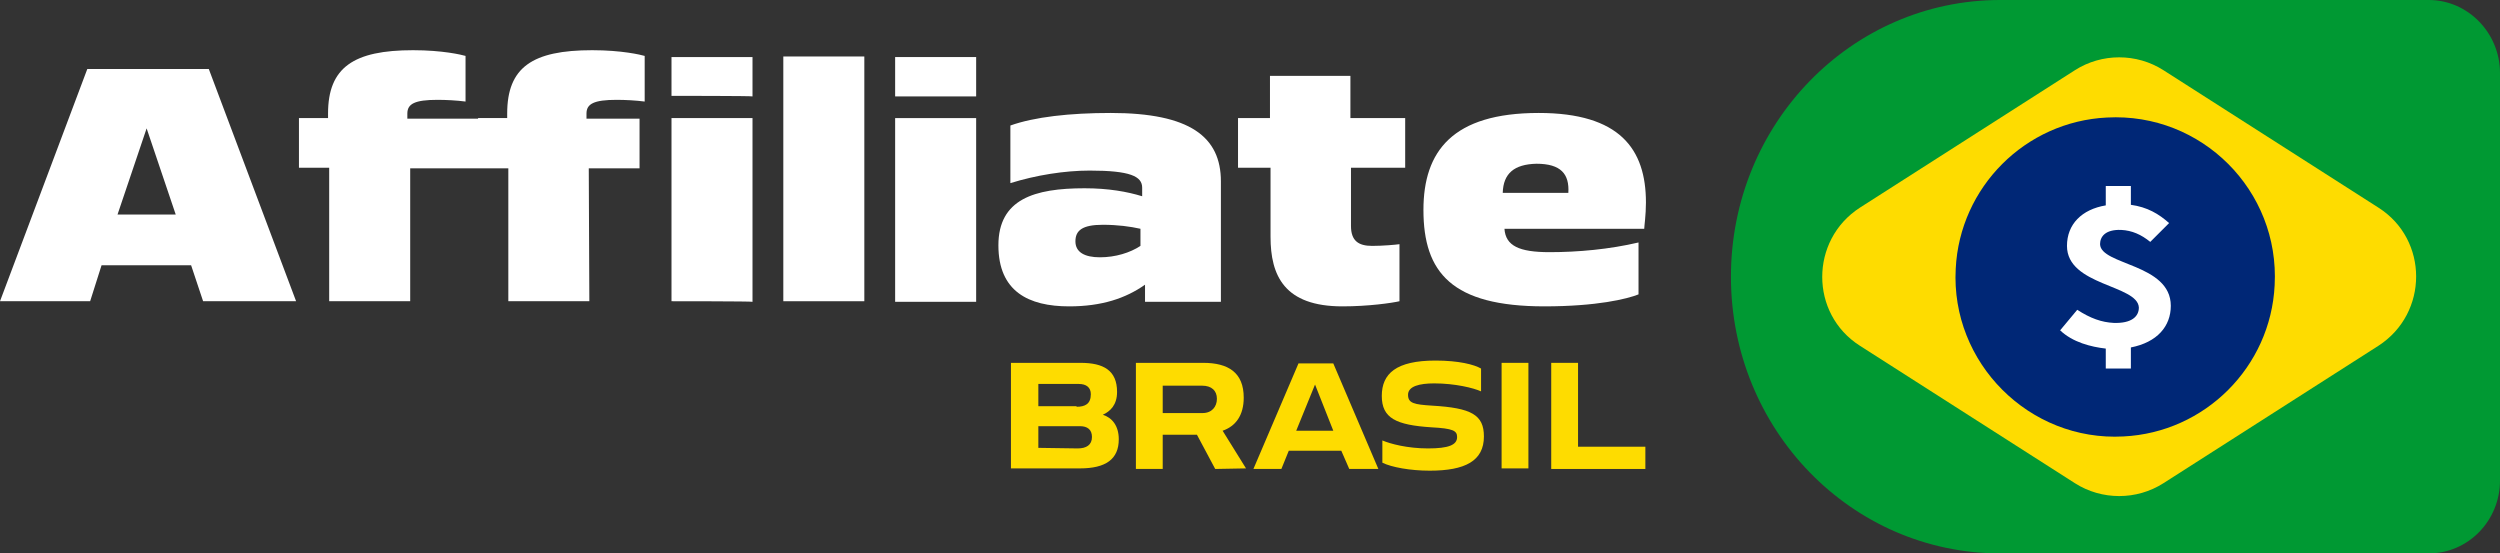
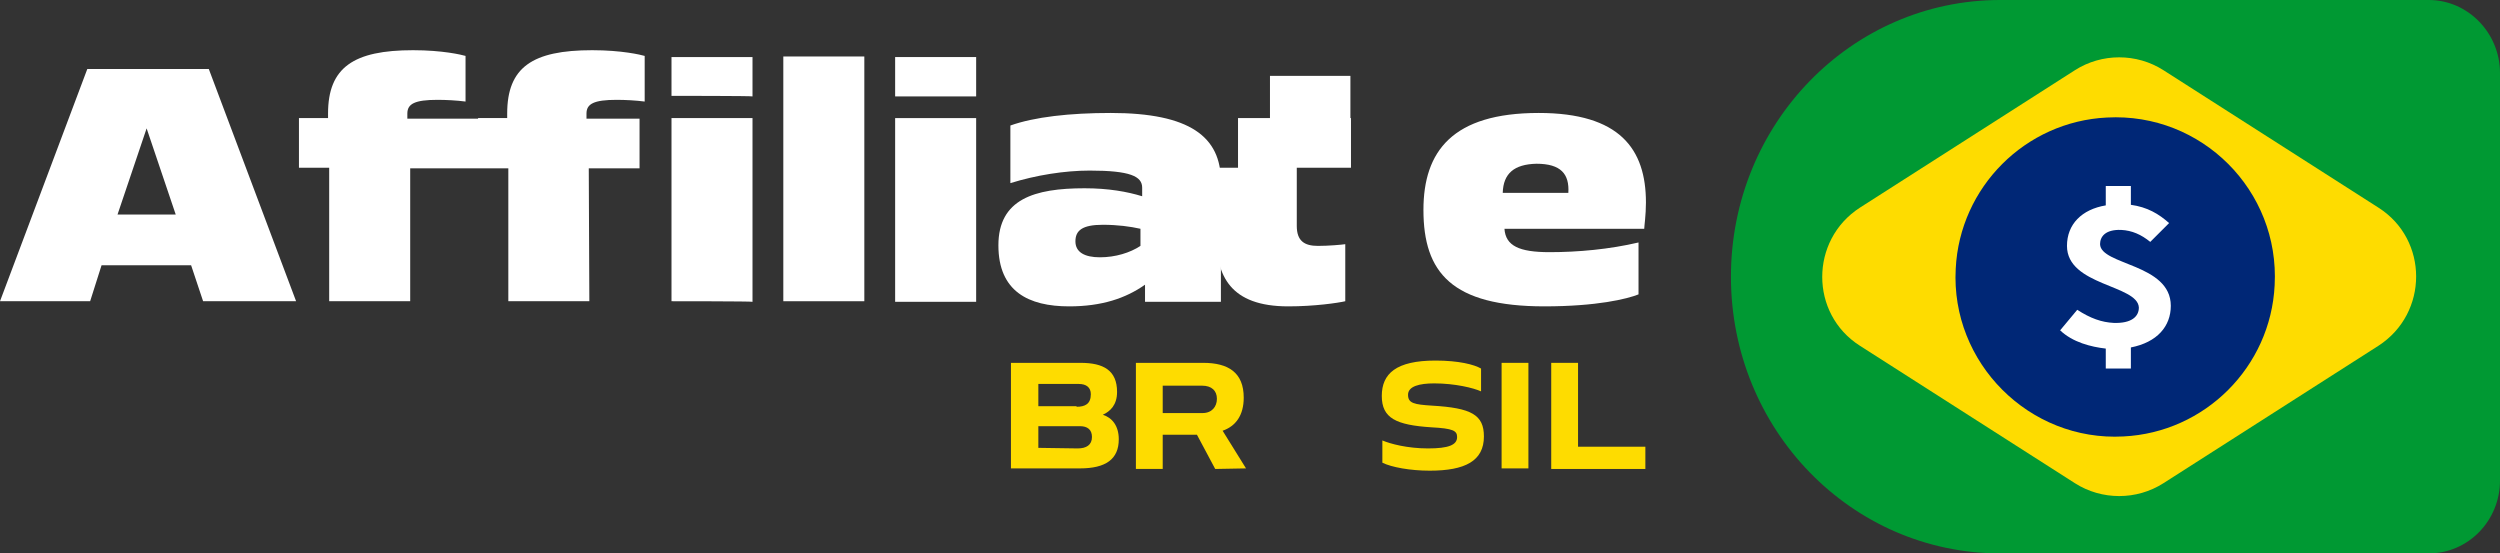
<svg xmlns="http://www.w3.org/2000/svg" version="1.1" id="Camada_2_00000157991415759968613200000011234594508882256033_" x="0px" y="0px" viewBox="0 0 438.2 97" style="enable-background:new 0 0 438.2 97;" xml:space="preserve">
  <rect x="0" y="0" width="438.2" height="97" fill="#333333" stroke="none" />
  <style type="text/css">
	.st0{fill:#009933;}
	.st1{fill:#FEDC00;}
	.st2{fill:#FFFFFF;}
	.st3{fill:#002776;}
</style>
  <g id="Flag_of_Brazil">
    <g id="AffiliateBrasil_-_Logo_-_White">
      <path class="st0" d="M350.6,0h75.1c6.9,0,12.5,5.8,12.5,12.8v71.4c0,7.1-5.6,12.8-12.5,12.8h-75.1c-26.1,0-47.2-21.7-47.2-48.5    l0,0C303.4,21.7,324.5,0,350.6,0L350.6,0z" />
      <path class="st1" d="M326,60.6l37.7,24.1c4.7,3,10.8,3,15.5,0l37.7-24.1c8.8-5.7,8.8-18.6,0-24.2l-37.7-24.1c-4.7-3-10.8-3-15.5,0    L326,36.4C317.2,42.1,317.2,55,326,60.6z" />
      <g>
        <path class="st2" d="M33.5,46.5H17.8l-2,6.3H0l15.3-40.7h21.3l15.3,40.7H35.6L33.5,46.5L33.5,46.5z M20.6,37.6h10.2l-5.1-15.1     L20.6,37.6z" />
        <path class="st2" d="M71.9,52.8H57.7V29.4h-5.3v-8.7h5.1v-0.8c0-8.1,4.5-11.1,14.9-11.1c5.2,0,8.5,0.8,9.2,1v8     c-1.5-0.2-3.4-0.3-4.9-0.3c-4,0-5.3,0.7-5.3,2.4v0.9h25.8v8.7H71.9L71.9,52.8L71.9,52.8z" />
        <path class="st2" d="M103.3,52.8H89.1V29.4h-5.3v-8.7h5.1v-0.8c0-8.1,4.4-11.1,14.9-11.1c5.2,0,8.5,0.8,9.2,1v8     c-1.5-0.2-3.4-0.3-4.9-0.3c-4,0-5.3,0.7-5.3,2.4v0.9h9.3v8.7h-8.9L103.3,52.8L103.3,52.8z" />
        <path class="st2" d="M117.7,52.8V20.7h14.2v32.2C131.9,52.8,117.7,52.8,117.7,52.8z" />
        <path class="st2" d="M137.3,52.8V9.9h14.2v42.9H137.3z" />
        <path class="st2" d="M156.9,52.8V20.7h14.2v32.2H156.9z" />
        <path class="st2" d="M214,31.8v21.1h-13.3v-3c-3.4,2.4-7.6,3.8-13.3,3.8c-7.1,0-12.4-2.6-12.4-10.7s6.3-10,15.1-10     c4.2,0,7.5,0.6,10.1,1.4v-1.5c0-2-2.1-3-9.2-3c-4.4,0-9.4,0.8-13.9,2.2V22c4.2-1.5,10.4-2.2,17.6-2.2C208.6,19.8,214,24,214,31.8     L214,31.8z M188.5,42.3c0,1.9,1.6,2.8,4.3,2.8s5.3-0.8,7.1-2v-3c-1.8-0.4-4-0.7-6.6-0.7C189.7,39.4,188.5,40.4,188.5,42.3     L188.5,42.3z" />
-         <path class="st2" d="M236.8,20.7h9.5v8.7h-9.5v10.2c0,2.6,1.3,3.5,3.7,3.5c1.9,0,4.1-0.2,4.8-0.3v10c-1.3,0.3-5.4,0.9-10,0.9     c-10.2,0-12.6-5.4-12.6-12.2V29.4H217v-8.7h5.6v-7.4h14.1V20.7L236.8,20.7z" />
+         <path class="st2" d="M236.8,20.7v8.7h-9.5v10.2c0,2.6,1.3,3.5,3.7,3.5c1.9,0,4.1-0.2,4.8-0.3v10c-1.3,0.3-5.4,0.9-10,0.9     c-10.2,0-12.6-5.4-12.6-12.2V29.4H217v-8.7h5.6v-7.4h14.1V20.7L236.8,20.7z" />
        <path class="st2" d="M249.5,36.8c0-10.3,5.1-17,20.2-17c14.2,0,18.8,6.3,18.8,15.7c0,2.2-0.3,4.2-0.3,4.6h-24.5     c0.2,3,2.6,4.1,7.9,4.1c5,0,10.5-0.5,15.6-1.7v9.1c-2,0.8-7.3,2.1-16.5,2.1C254.5,53.7,249.5,47.8,249.5,36.8L249.5,36.8z      M263.4,33.8h11.5c0.2-3.3-1.3-5.1-5.6-5.1C265.4,28.8,263.5,30.4,263.4,33.8L263.4,33.8z" />
      </g>
      <g>
        <path class="st1" d="M177.2,82.2V63.6h12.2c4,0,6.4,1.3,6.4,5.1c0,2.3-1.2,3.4-2.5,4c1.6,0.5,2.8,1.9,2.8,4.3     c0,3.5-2.3,5.1-6.8,5.1H177.2z M188.7,71.3c1.5,0,2.5-0.5,2.5-2.2c0-1.2-0.8-1.8-2.1-1.8H182v3.9H188.7z M188.9,78.6     c1.5,0,2.5-0.6,2.5-2c0-1.3-0.8-1.9-2.1-1.9H182v3.8L188.9,78.6L188.9,78.6z" />
        <path class="st1" d="M213,82.2l-3.2-6h-6v6h-4.7V63.6h11.8c4.4,0,7.1,1.7,7.1,6.1c0,3.1-1.4,5-3.7,5.8l4.1,6.6L213,82.2L213,82.2     z M210.8,72.4c1.6,0,2.5-1.1,2.5-2.5s-0.9-2.3-2.6-2.3h-6.9v4.8H210.8L210.8,72.4z" />
-         <path class="st1" d="M235.1,79h-9.2l-1.3,3.2h-4.9l7.9-18.5h6.1l7.9,18.5h-5.1L235.1,79L235.1,79z M227.2,75.5h6.5l-3.2-8.1     L227.2,75.5z" />
        <path class="st1" d="M242.2,69.4c0-3.9,2.5-6.2,9.4-6.2c4.1,0,6.8,0.7,8,1.4v4c-1.3-0.6-4.6-1.4-8.2-1.4c-2.6,0-4.6,0.5-4.6,2     s1.1,1.7,4.2,1.9c6.9,0.4,9.1,1.6,9.1,5.4c0,4.3-3.3,6-9.5,6c-3.4,0-6.7-0.6-8.3-1.4v-3.9c1.4,0.6,4.4,1.4,8,1.4s5.1-0.6,5.1-2     c0-1.1-0.7-1.5-4.5-1.7C244.7,74.5,242.2,73.3,242.2,69.4L242.2,69.4z" />
        <path class="st1" d="M263.2,82.2V63.6h4.7v18.5H263.2z" />
        <path class="st1" d="M288.4,78.3v3.9h-16.5V63.6h4.7v14.7H288.4z" />
      </g>
      <g>
        <path id="Dollar_Coin_1" class="st3" d="M369.3,20.6c-14.3,0.7-25.8,12.2-26.5,26.5c-0.9,16.5,12.9,30.3,29.4,29.4     c14.3-0.7,25.8-12.2,26.5-26.5C399.6,33.4,385.9,19.7,369.3,20.6z" />
        <path class="st2" d="M373.5,60.9v3.7h-4.4v-3.5c-2.6-0.3-5.8-1.1-8-3.2l3-3.6c2.3,1.5,4.3,2.2,6.4,2.3c3.1,0.1,4.4-1.1,4.4-2.7     c-0.2-4-12.6-3.8-12.6-10.8c0-3.8,2.6-6.4,6.8-7.1v-3.4h4.4v3.3c2.9,0.4,4.9,1.6,6.7,3.2l-3.3,3.3c-1.6-1.3-3.2-2-5.1-2.1     c-2.8-0.1-3.7,1.2-3.7,2.5c0.1,3.7,12.4,3.4,12.4,10.8C380.5,57.2,378.1,60,373.5,60.9L373.5,60.9z" />
      </g>
      <path class="st2" d="M117.7,16.8V10h14.2v6.9C131.9,16.8,117.7,16.8,117.7,16.8z" />
      <path class="st2" d="M156.9,16.8V10h14.2v6.9H156.9z" />
    </g>
  </g>
</svg>